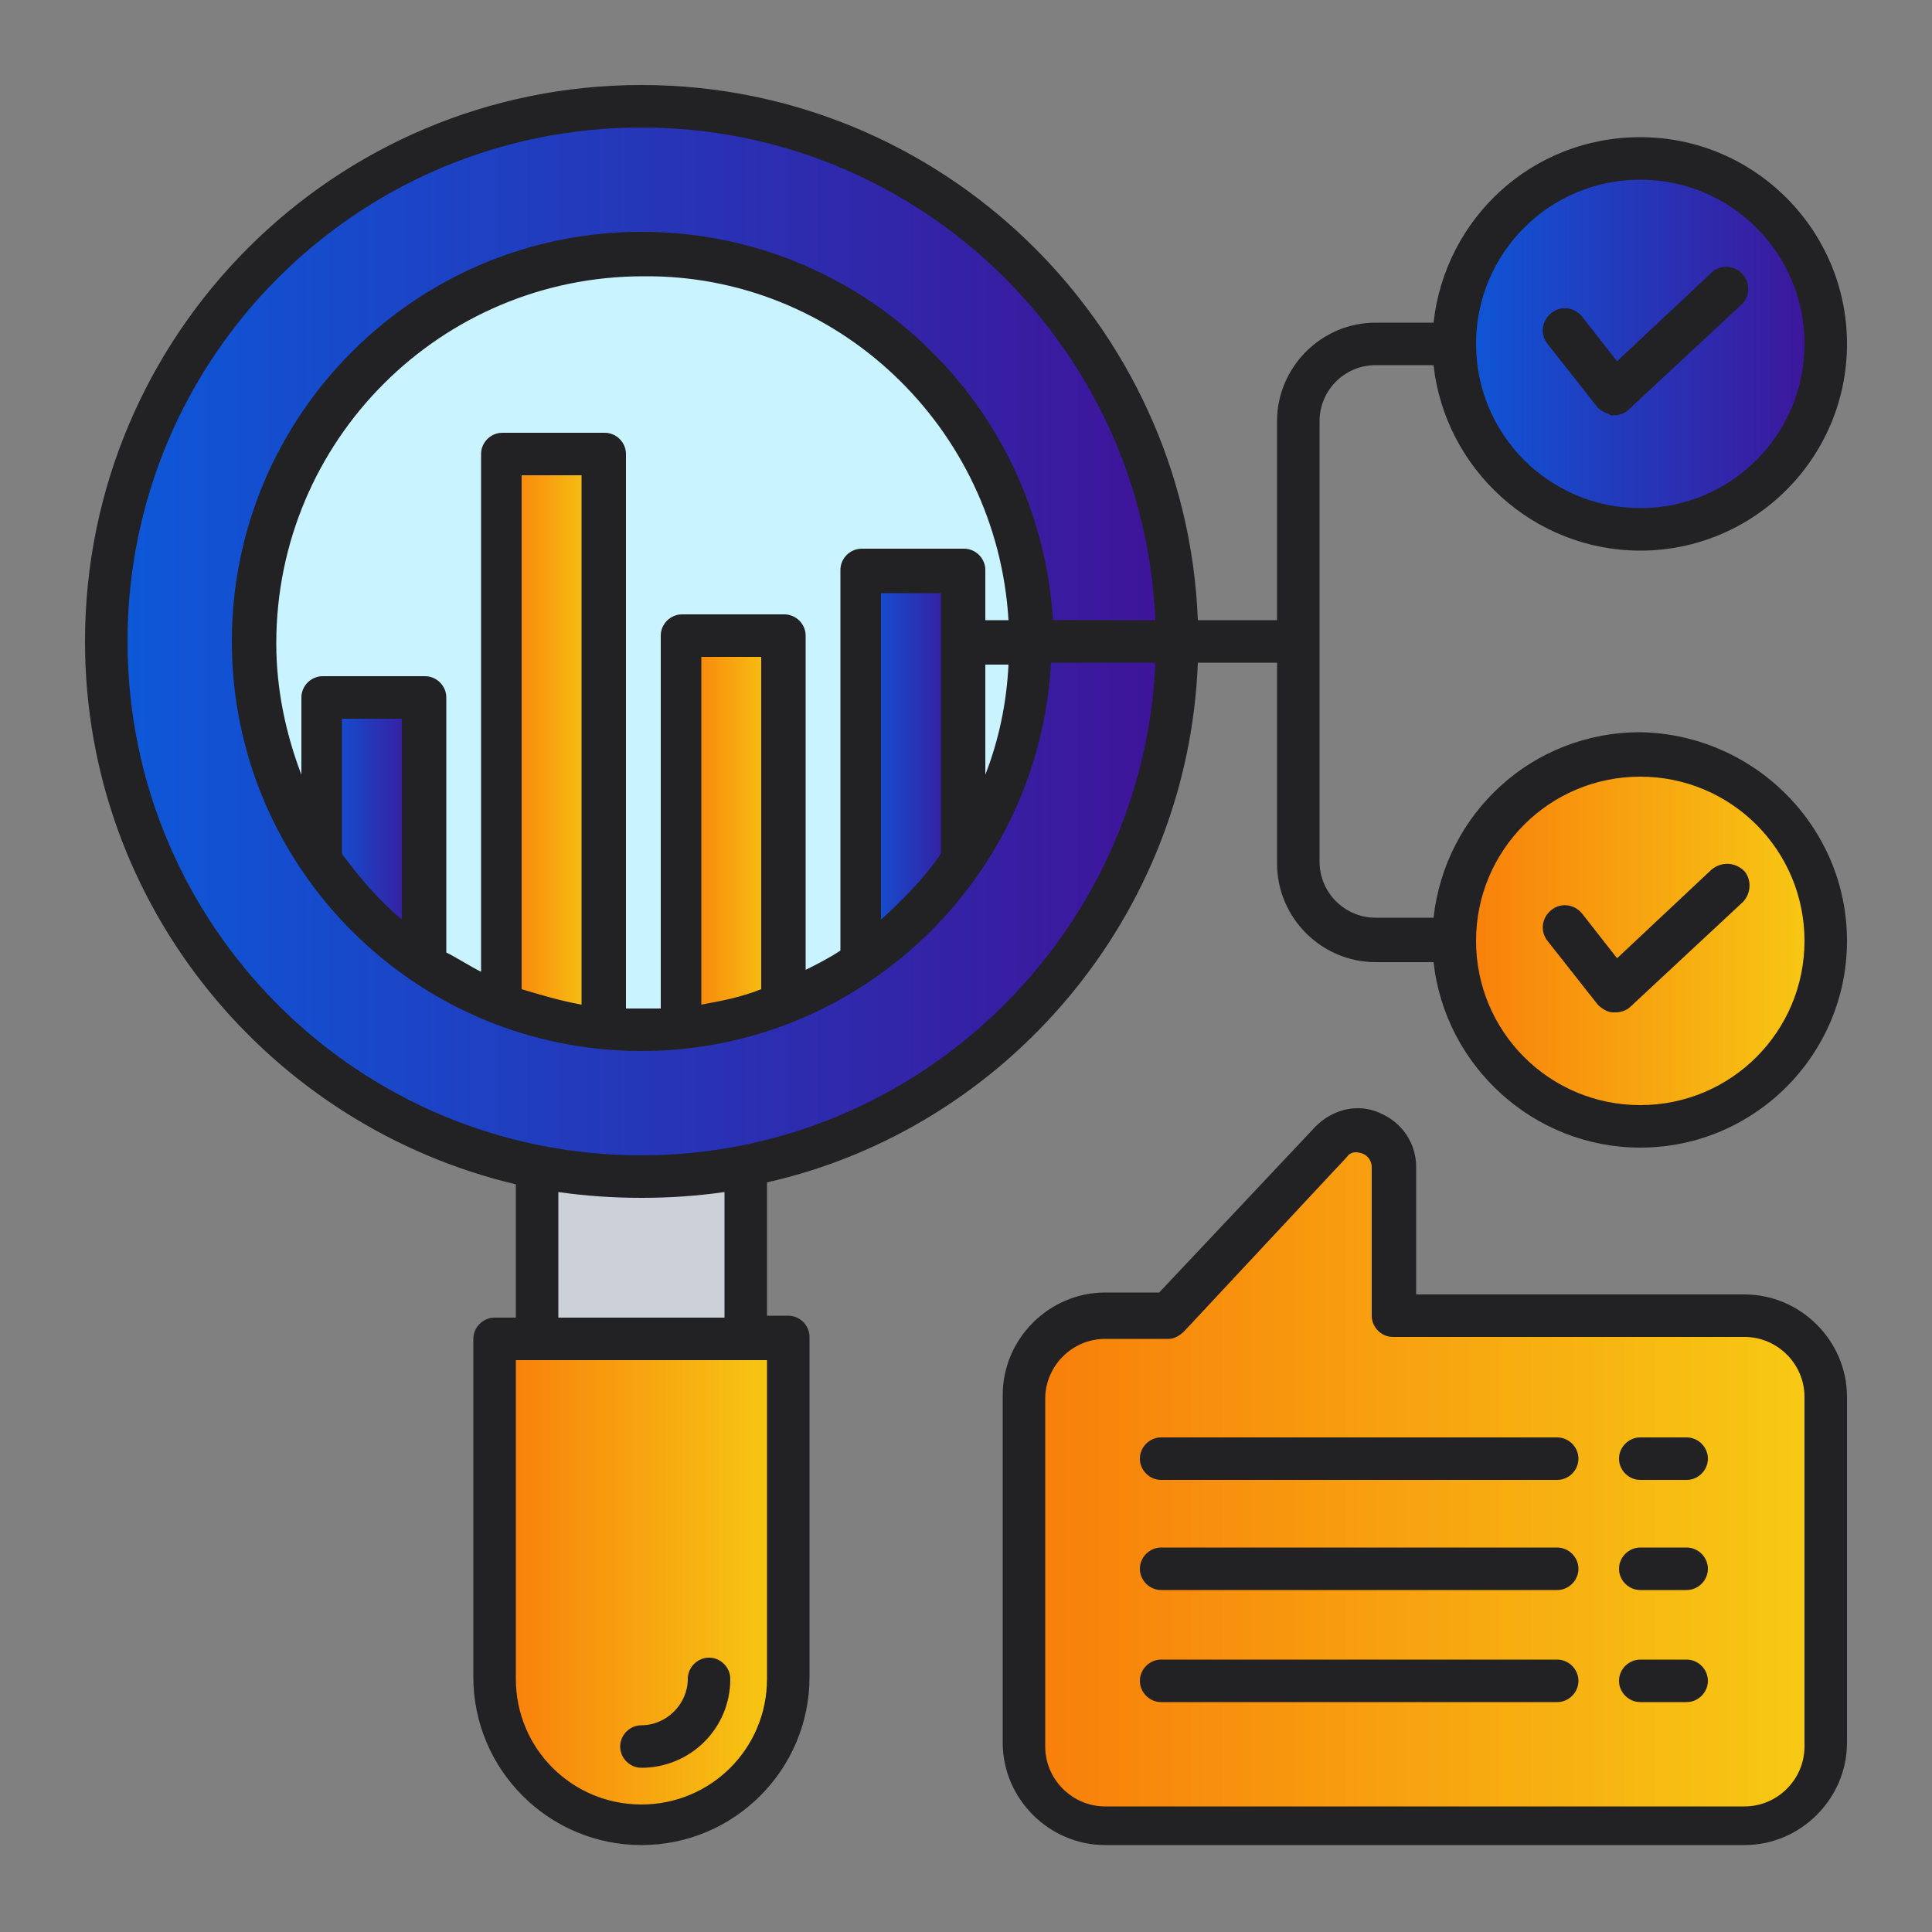
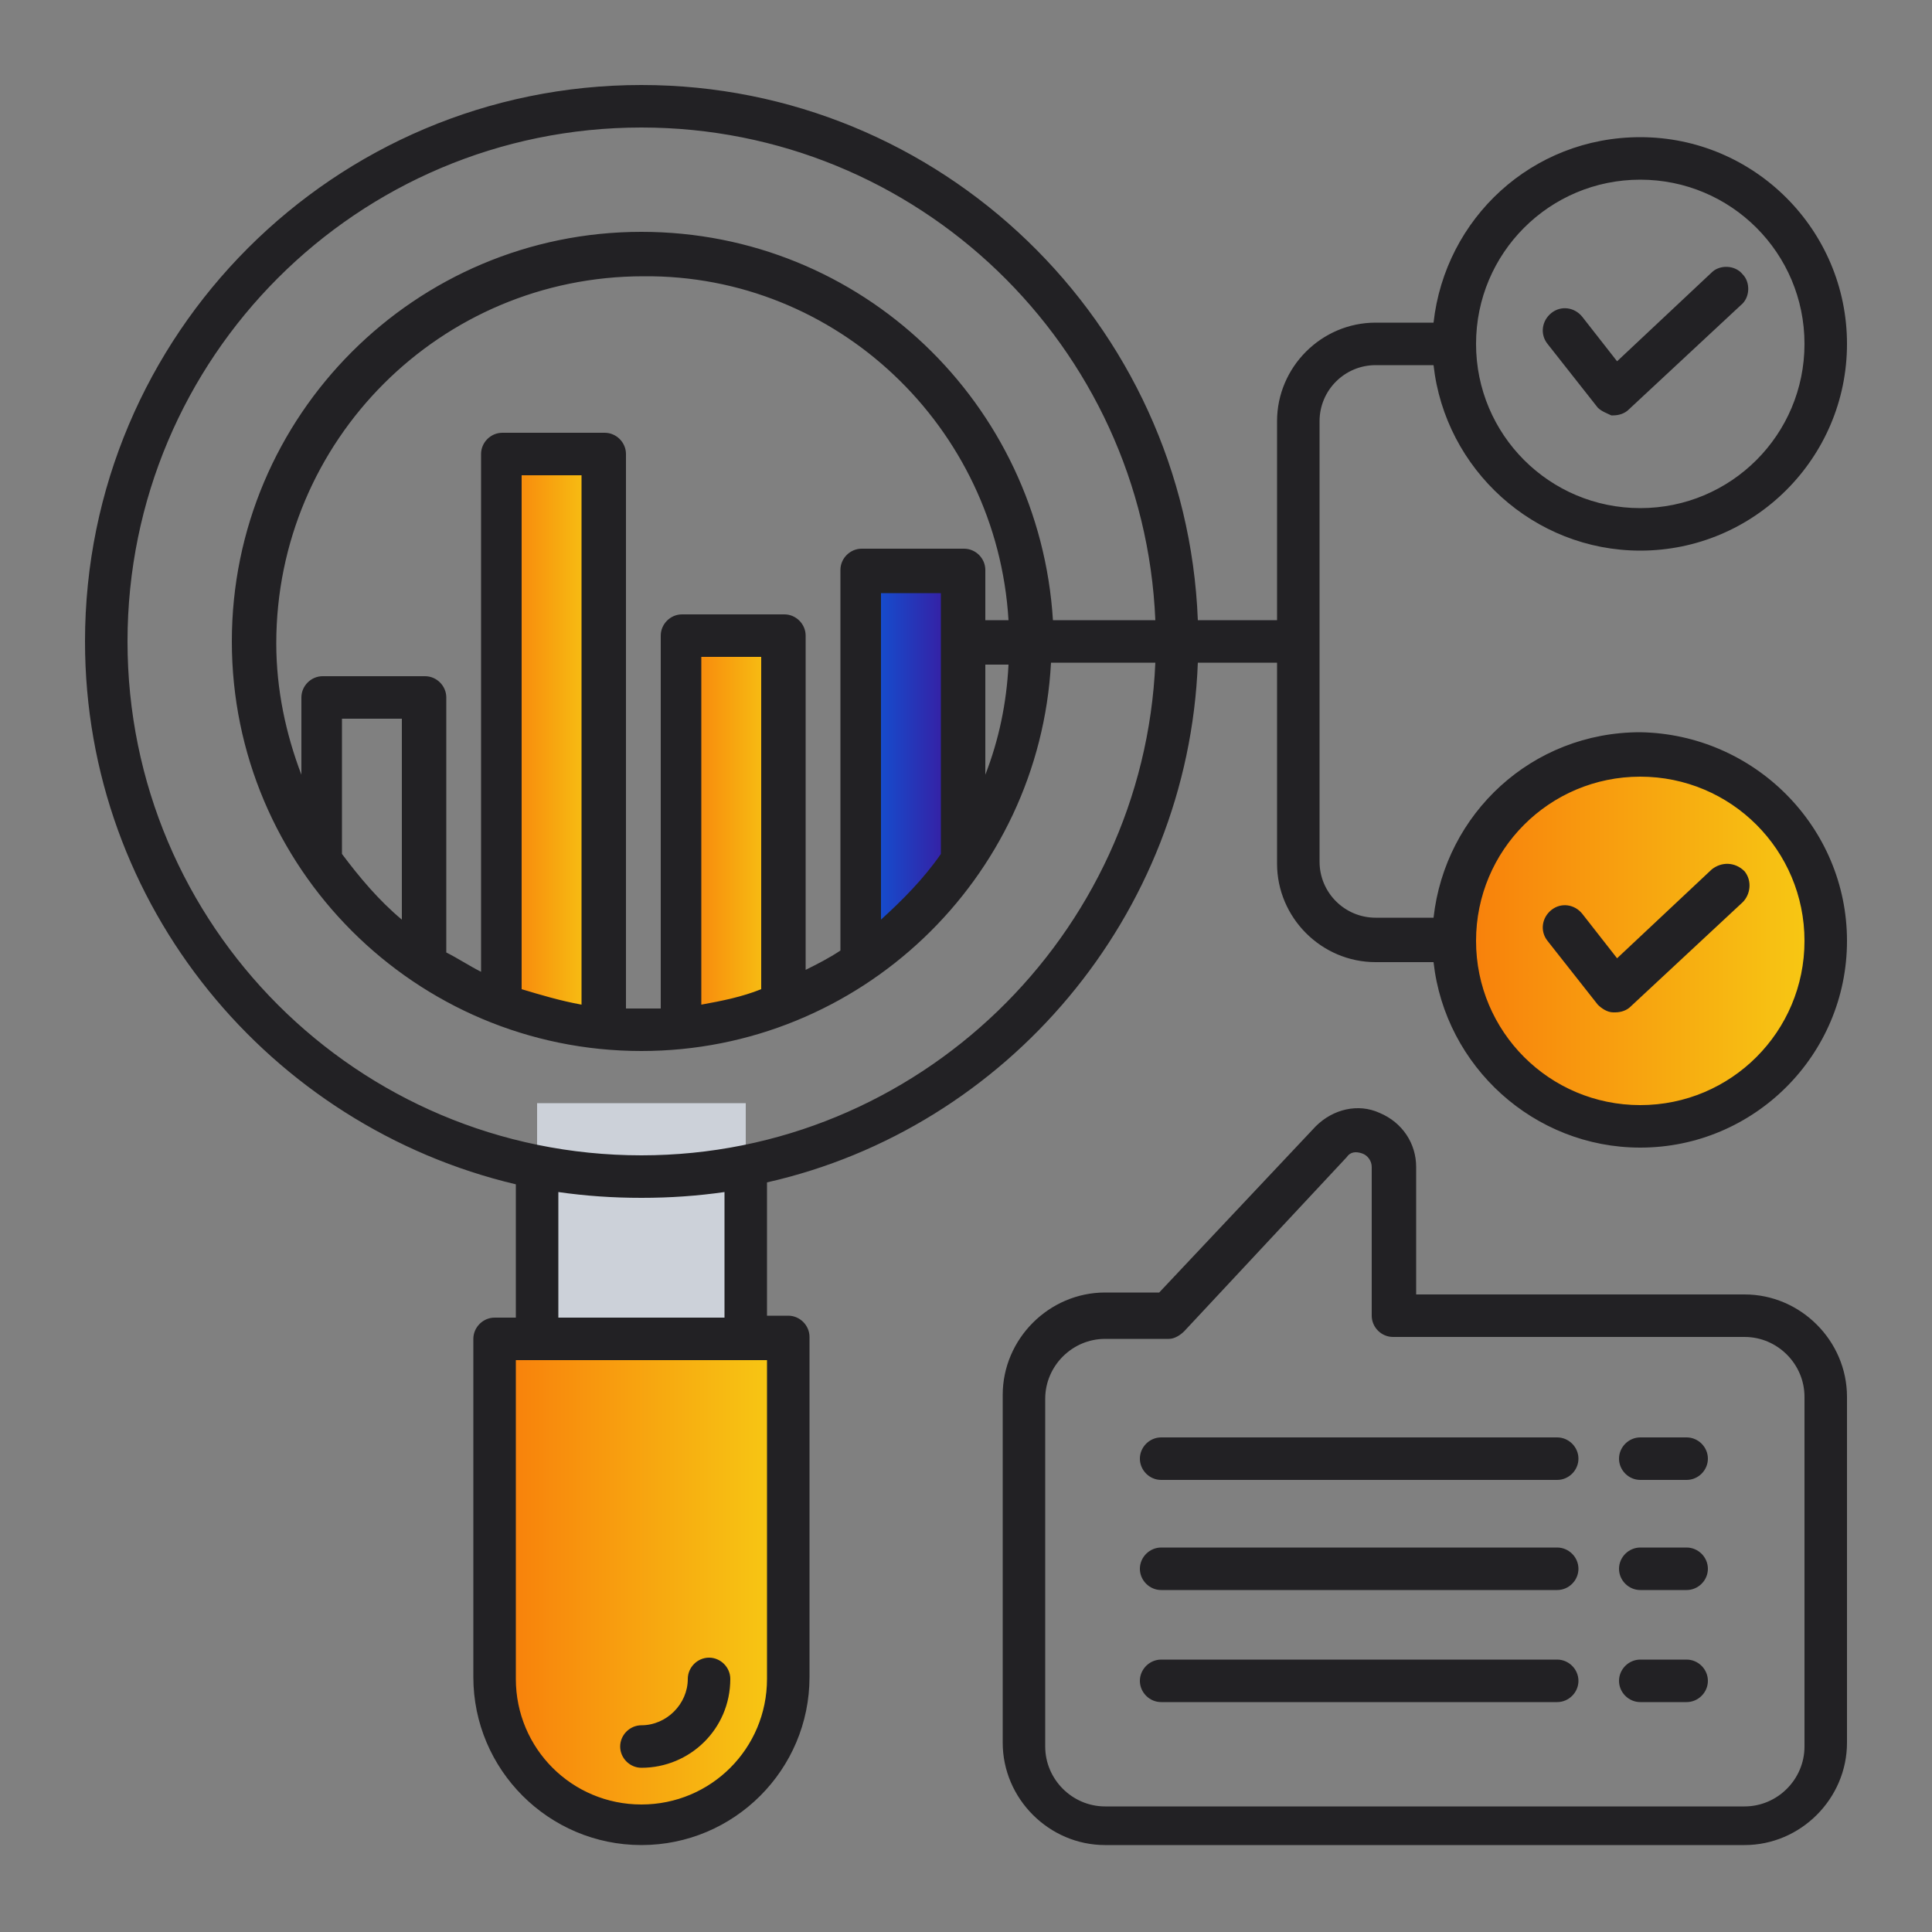
<svg xmlns="http://www.w3.org/2000/svg" version="1.1" id="Layer_1" x="0px" y="0px" viewBox="0 0 100 100" style="enable-background:new 0 0 100 100;" xml:space="preserve">
  <rect x="0" y="0" width="100" height="100" fill="#808080" stroke="none" />
  <style type="text/css"> .st0{fill-rule:evenodd;clip-rule:evenodd;fill:url(#SVGID_1_);} .st1{fill-rule:evenodd;clip-rule:evenodd;fill:#CCD1D9;} .st2{fill-rule:evenodd;clip-rule:evenodd;fill:url(#SVGID_00000024004093448212568810000014035433909913359545_);} .st3{fill-rule:evenodd;clip-rule:evenodd;fill:url(#SVGID_00000103958225556661580780000010272921081103457171_);} .st4{fill-rule:evenodd;clip-rule:evenodd;fill:#C9F3FF;} .st5{fill-rule:evenodd;clip-rule:evenodd;fill:url(#SVGID_00000062183094884349355810000003394784476272999083_);} .st6{fill-rule:evenodd;clip-rule:evenodd;fill:url(#SVGID_00000169540341597838308220000002656075547319627931_);} .st7{fill-rule:evenodd;clip-rule:evenodd;fill:url(#SVGID_00000069381650520259672310000010121141526089333183_);} .st8{fill-rule:evenodd;clip-rule:evenodd;fill:url(#SVGID_00000036239012315945080280000005131132494897537722_);} .st9{fill-rule:evenodd;clip-rule:evenodd;fill:url(#SVGID_00000058585425234330556080000012902386255412618687_);} .st10{fill-rule:evenodd;clip-rule:evenodd;fill:url(#SVGID_00000047031543185916147460000005143227340096103296_);} .st11{fill-rule:evenodd;clip-rule:evenodd;fill:#222124;} </style>
  <g>
    <linearGradient id="SVGID_1_" gradientUnits="userSpaceOnUse" x1="25.634" y1="81.883" x2="40.807" y2="81.883">
      <stop offset="0" style="stop-color:#F87D0B" />
      <stop offset="1" style="stop-color:#F7CB14" />
    </linearGradient>
    <path class="st0" d="M25.6,69.3h15.2v17.6c0,4.2-3.4,7.6-7.6,7.6s-7.6-3.4-7.6-7.6L25.6,69.3L25.6,69.3z" />
    <path class="st1" d="M27.8,57.1h10.8v12.2H27.8L27.8,57.1z" />
    <linearGradient id="SVGID_00000141426379662742743620000004962172085020987813_" gradientUnits="userSpaceOnUse" x1="52.883" y1="76.476" x2="94.471" y2="76.476">
      <stop offset="0" style="stop-color:#F87D0B" />
      <stop offset="1" style="stop-color:#F7CB14" />
    </linearGradient>
-     <path style="fill-rule:evenodd;clip-rule:evenodd;fill:url(#SVGID_00000141426379662742743620000004962172085020987813_);" d=" M57.1,94.5h33.1c2.3,0,4.2-1.9,4.2-4.2v-18c0-2.3-1.9-4.2-4.2-4.2H72.1v-7.7c0-0.8-0.4-1.4-1.2-1.7c-0.7-0.3-1.5-0.1-2,0.5l-8.4,9 h-3.3c-2.3,0-4.2,1.9-4.2,4.2v18C52.9,92.6,54.8,94.5,57.1,94.5L57.1,94.5z" />
    <linearGradient id="SVGID_00000085216068810277092550000011226558079748425354_" gradientUnits="userSpaceOnUse" x1="5.529" y1="33.22" x2="60.91" y2="33.22">
      <stop offset="0" style="stop-color:#0C59D9" />
      <stop offset="1" style="stop-color:#3F1398" />
    </linearGradient>
-     <circle style="fill-rule:evenodd;clip-rule:evenodd;fill:url(#SVGID_00000085216068810277092550000011226558079748425354_);" cx="33.2" cy="33.2" r="27.7" />
-     <ellipse class="st4" cx="33.2" cy="33.2" rx="20.1" ry="20.1" />
    <linearGradient id="SVGID_00000005985614530961967840000011896616869948585356_" gradientUnits="userSpaceOnUse" x1="75.289" y1="17.733" x2="94.492" y2="17.733">
      <stop offset="0" style="stop-color:#0C59D9" />
      <stop offset="1" style="stop-color:#3F1398" />
    </linearGradient>
-     <ellipse style="fill-rule:evenodd;clip-rule:evenodd;fill:url(#SVGID_00000005985614530961967840000011896616869948585356_);" cx="84.9" cy="17.7" rx="9.6" ry="9.6" />
    <linearGradient id="SVGID_00000021816704535346438670000003796146172619287429_" gradientUnits="userSpaceOnUse" x1="75.284" y1="48.708" x2="94.49" y2="48.708">
      <stop offset="0" style="stop-color:#F87D0B" />
      <stop offset="1" style="stop-color:#F7CB14" />
    </linearGradient>
    <ellipse style="fill-rule:evenodd;clip-rule:evenodd;fill:url(#SVGID_00000021816704535346438670000003796146172619287429_);" cx="84.9" cy="48.7" rx="9.6" ry="9.6" />
    <linearGradient id="SVGID_00000016040957802655974060000014783544536279817604_" gradientUnits="userSpaceOnUse" x1="16.591" y1="42.956" x2="21.87" y2="42.956">
      <stop offset="0" style="stop-color:#0C59D9" />
      <stop offset="1" style="stop-color:#3F1398" />
    </linearGradient>
-     <path style="fill-rule:evenodd;clip-rule:evenodd;fill:url(#SVGID_00000016040957802655974060000014783544536279817604_);" d=" M16.6,36.1h5.3v13.8c-2.1-1.4-3.9-3.2-5.3-5.3V36.1z" />
    <linearGradient id="SVGID_00000012460132109961986260000017042003457354510526_" gradientUnits="userSpaceOnUse" x1="25.917" y1="38.356" x2="31.196" y2="38.356">
      <stop offset="0" style="stop-color:#F87D0B" />
      <stop offset="1" style="stop-color:#F7CB14" />
    </linearGradient>
    <path style="fill-rule:evenodd;clip-rule:evenodd;fill:url(#SVGID_00000012460132109961986260000017042003457354510526_);" d=" M25.9,23.5h5.3v29.8c-1.8-0.2-3.6-0.6-5.3-1.3V23.5z" />
    <linearGradient id="SVGID_00000066488207699613121760000003313511482321765769_" gradientUnits="userSpaceOnUse" x1="35.243" y1="43.064" x2="40.522" y2="43.064">
      <stop offset="0" style="stop-color:#F87D0B" />
      <stop offset="1" style="stop-color:#F7CB14" />
    </linearGradient>
    <path style="fill-rule:evenodd;clip-rule:evenodd;fill:url(#SVGID_00000066488207699613121760000003313511482321765769_);" d=" M35.2,32.9h5.3V52c-1.7,0.6-3.4,1.1-5.3,1.3V32.9z" />
    <linearGradient id="SVGID_00000129913655610355356600000004604910281713175478_" gradientUnits="userSpaceOnUse" x1="44.569" y1="39.698" x2="49.848" y2="39.698">
      <stop offset="0" style="stop-color:#0C59D9" />
      <stop offset="1" style="stop-color:#3F1398" />
    </linearGradient>
    <path style="fill-rule:evenodd;clip-rule:evenodd;fill:url(#SVGID_00000129913655610355356600000004604910281713175478_);" d=" M44.6,29.6h5.3v15c-1.4,2.1-3.2,3.9-5.3,5.3L44.6,29.6z" />
    <path class="st11" d="M88.6,45l-4.9,4.6l-1.8-2.3c-0.4-0.5-1.1-0.6-1.6-0.2c-0.5,0.4-0.6,1.1-0.2,1.6l2.6,3.3 c0.2,0.2,0.5,0.4,0.8,0.4c0,0,0.1,0,0.1,0c0.3,0,0.6-0.1,0.8-0.3l5.8-5.4c0.4-0.4,0.5-1.1,0.1-1.6C89.8,44.6,89.1,44.6,88.6,45 L88.6,45z M93.4,48.7c0,4.7-3.8,8.5-8.5,8.5c-4.7,0-8.5-3.8-8.5-8.5s3.8-8.5,8.5-8.5C89.6,40.2,93.4,44,93.4,48.7L93.4,48.7z M20.8,37.2h-3.1v7c0.9,1.2,1.9,2.4,3.1,3.4V37.2z M30.1,24.6H27v26.6c1,0.3,2,0.6,3.1,0.8V24.6z M39.4,34h-3.1v18 c1.1-0.2,2.1-0.4,3.1-0.8V34z M52.2,32.1H51v-2.6c0-0.6-0.5-1.1-1.1-1.1h-5.3c-0.6,0-1.1,0.5-1.1,1.1v19.7c-0.6,0.4-1.2,0.7-1.8,1 V32.9c0-0.6-0.5-1.1-1.1-1.1h-5.3c-0.6,0-1.1,0.5-1.1,1.1v19.3c-0.3,0-0.6,0-0.9,0s-0.6,0-0.9,0V23.5c0-0.6-0.5-1.1-1.1-1.1h-5.3 c-0.6,0-1.1,0.5-1.1,1.1v26.8c-0.6-0.3-1.2-0.7-1.8-1V36.1c0-0.6-0.5-1.1-1.1-1.1h-5.3c-0.6,0-1.1,0.5-1.1,1.1v4 c-0.8-2.1-1.3-4.4-1.3-6.8c0-10.5,8.5-19,19-19C43.3,14.2,51.6,22.1,52.2,32.1z M51,40.1c0.7-1.8,1.1-3.7,1.2-5.7H51V40.1z M48.7,30.7h-3.1v16.9c1.1-1,2.2-2.1,3.1-3.4V30.7z M59.8,34.3c-0.6,14.1-12.3,25.5-26.6,25.5c-14.7,0-26.6-11.9-26.6-26.6 c0-14.7,11.9-26.6,26.6-26.6c14.3,0,26,11.3,26.6,25.5h-5.3C53.8,20.9,44.6,12,33.2,12C21.5,12,12,21.5,12,33.2s9.5,21.2,21.2,21.2 c11.3,0,20.6-8.9,21.2-20.1L59.8,34.3z M37.5,61.7c-1.4,0.2-2.8,0.3-4.3,0.3c-1.5,0-2.9-0.1-4.3-0.3v6.5h8.6L37.5,61.7z M39.7,70.4 h-13v16.5c0,3.6,2.9,6.5,6.5,6.5c3.6,0,6.5-2.9,6.5-6.5V70.4z M76.4,17.8c0,4.7,3.8,8.5,8.5,8.5c4.7,0,8.5-3.8,8.5-8.5 c0-4.7-3.8-8.5-8.5-8.5C80.2,9.3,76.4,13.1,76.4,17.8z M95.6,48.7c0,5.9-4.8,10.7-10.7,10.7c-5.5,0-10.1-4.2-10.7-9.6h-3 c-2.8,0-5.1-2.3-5.1-5.1V34.3H62c-0.5,13.1-9.9,24.1-22.3,26.9v6.9h1.1c0.6,0,1.1,0.5,1.1,1.1v17.6c0,4.8-3.9,8.7-8.7,8.7 c-4.8,0-8.7-3.9-8.7-8.7V69.3c0-0.6,0.5-1.1,1.1-1.1h1.1v-6.9c-12.7-3-22.3-14.4-22.3-28.1c0-15.9,12.9-28.8,28.8-28.8 c15.5,0,28.2,12.3,28.8,27.7h4.1V21.8c0-2.8,2.3-5.1,5.1-5.1h3c0.6-5.4,5.1-9.6,10.7-9.6c5.9,0,10.7,4.8,10.7,10.7 s-4.8,10.7-10.7,10.7c-5.5,0-10.1-4.2-10.7-9.6h-3c-1.6,0-2.9,1.3-2.9,2.9v22.8c0,1.6,1.3,2.9,2.9,2.9h3c0.6-5.4,5.1-9.6,10.7-9.6 C90.8,38,95.6,42.8,95.6,48.7L95.6,48.7z M82.7,21.1l-2.6-3.3c-0.4-0.5-0.3-1.2,0.2-1.6c0.5-0.4,1.2-0.3,1.6,0.2l1.8,2.3l4.9-4.6 c0.4-0.4,1.2-0.4,1.6,0.1c0.4,0.4,0.4,1.2-0.1,1.6l-5.8,5.4c-0.2,0.2-0.5,0.3-0.8,0.3c0,0-0.1,0-0.1,0 C83.2,21.4,82.9,21.3,82.7,21.1L82.7,21.1z M80.6,85.9H60.1c-0.6,0-1.1,0.5-1.1,1.1s0.5,1.1,1.1,1.1h20.5c0.6,0,1.1-0.5,1.1-1.1 S81.2,85.9,80.6,85.9L80.6,85.9z M87.3,85.9h-2.4c-0.6,0-1.1,0.5-1.1,1.1s0.5,1.1,1.1,1.1h2.4c0.6,0,1.1-0.5,1.1-1.1 S87.9,85.9,87.3,85.9z M80.6,80.1H60.1c-0.6,0-1.1,0.5-1.1,1.1s0.5,1.1,1.1,1.1h20.5c0.6,0,1.1-0.5,1.1-1.1 C81.7,80.6,81.2,80.1,80.6,80.1L80.6,80.1z M87.3,80.1h-2.4c-0.6,0-1.1,0.5-1.1,1.1s0.5,1.1,1.1,1.1h2.4c0.6,0,1.1-0.5,1.1-1.1 C88.4,80.6,87.9,80.1,87.3,80.1z M80.6,74.4H60.1c-0.6,0-1.1,0.5-1.1,1.1s0.5,1.1,1.1,1.1h20.5c0.6,0,1.1-0.5,1.1-1.1 S81.2,74.4,80.6,74.4L80.6,74.4z M87.3,74.4h-2.4c-0.6,0-1.1,0.5-1.1,1.1s0.5,1.1,1.1,1.1h2.4c0.6,0,1.1-0.5,1.1-1.1 S87.9,74.4,87.3,74.4z M93.4,72.3c0-1.7-1.4-3.1-3.1-3.1H72.1c-0.6,0-1.1-0.5-1.1-1.1v-7.7c0-0.3-0.2-0.6-0.5-0.7 c-0.3-0.1-0.6-0.1-0.8,0.2l-8.4,9c-0.2,0.2-0.5,0.4-0.8,0.4h-3.3c-1.7,0-3.1,1.4-3.1,3.1v18c0,1.7,1.4,3.1,3.1,3.1h33.1 c1.7,0,3.1-1.4,3.1-3.1V72.3z M95.6,72.3c0-2.9-2.4-5.3-5.3-5.3h-17v-6.6c0-1.2-0.7-2.3-1.9-2.8c-1.1-0.5-2.4-0.2-3.3,0.7L60,66.9 h-2.8c-2.9,0-5.3,2.4-5.3,5.3v18c0,2.9,2.4,5.3,5.3,5.3h33.1c2.9,0,5.3-2.4,5.3-5.3V72.3z M32.1,90.4c0-0.6,0.5-1.1,1.1-1.1 c1.3,0,2.4-1.1,2.4-2.4c0-0.6,0.5-1.1,1.1-1.1c0.6,0,1.1,0.5,1.1,1.1c0,2.6-2.1,4.6-4.6,4.6C32.6,91.5,32.1,91,32.1,90.4z" />
  </g>
</svg>